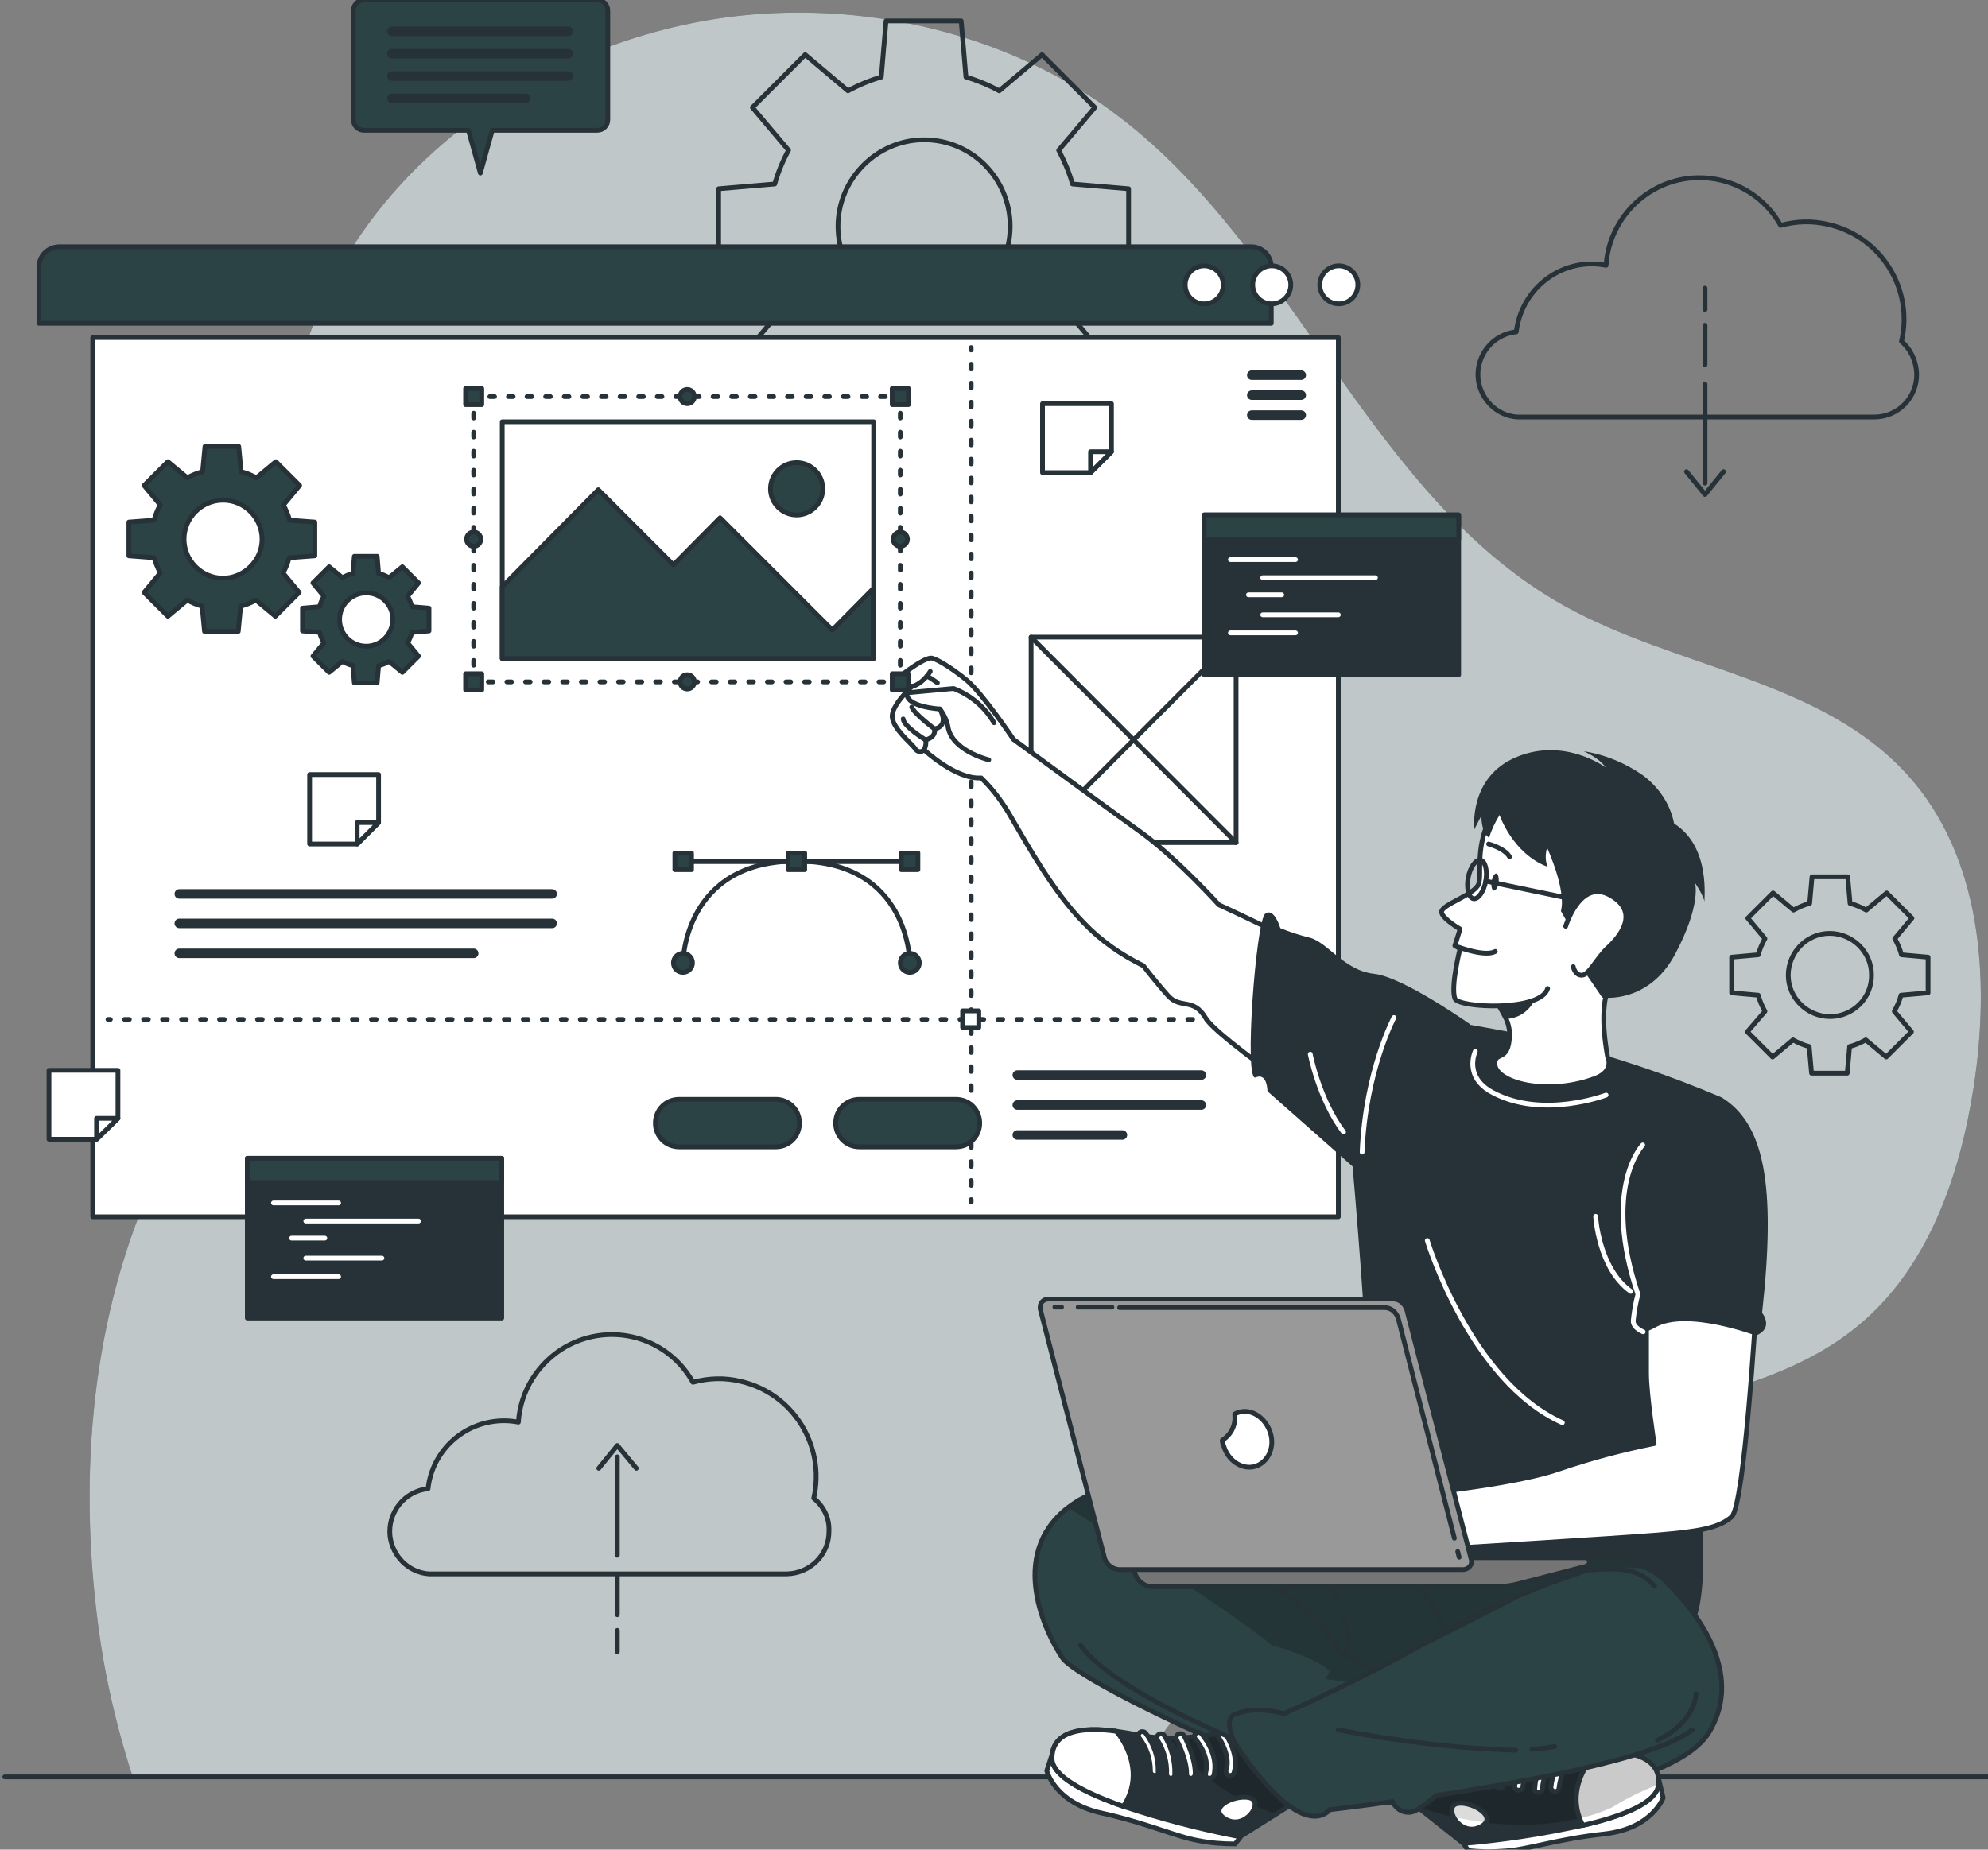
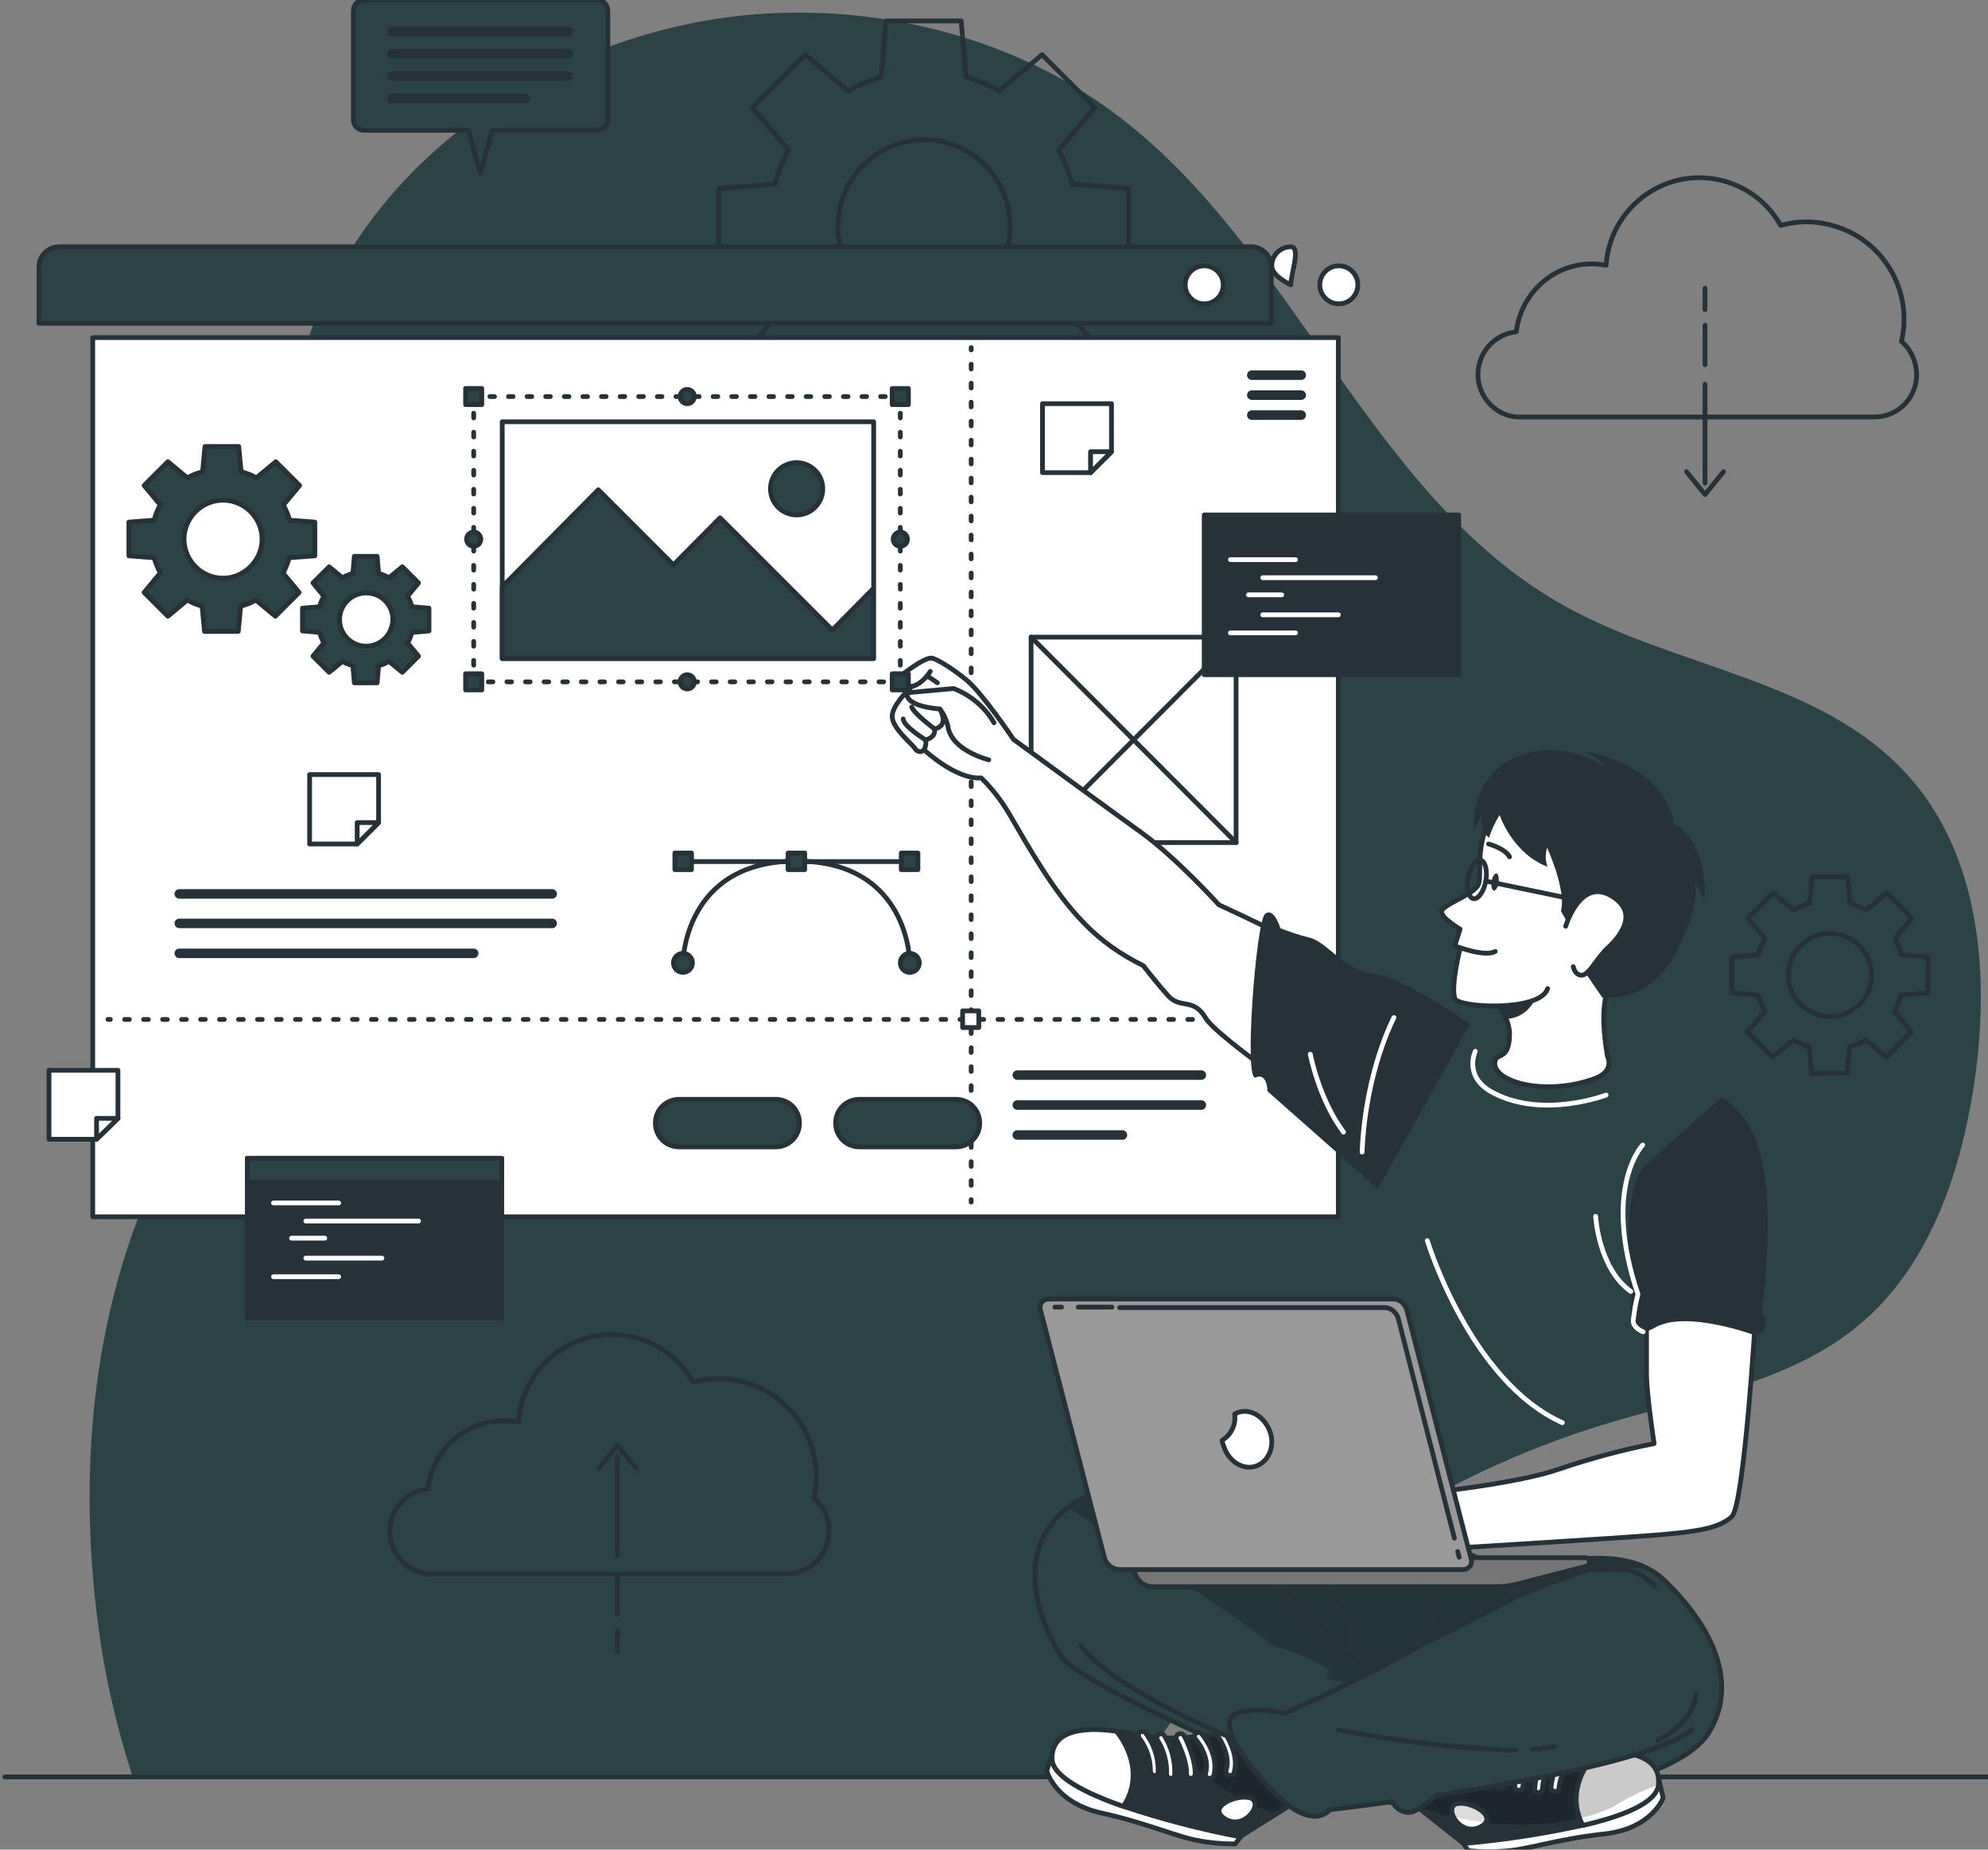
<svg xmlns="http://www.w3.org/2000/svg" xmlns:xlink="http://www.w3.org/1999/xlink" version="1.1" id="Layer_1" x="0px" y="0px" width="418px" height="389px" viewBox="0 0 418 389" style="enable-background:new 0 0 418 389;" xml:space="preserve">
  <rect x="0" y="0" width="418" height="389" fill="#808080" stroke="none" />
  <style type="text/css">
	.st0{fill:#2C4346;}
	.st1{opacity:0.7;fill:#FFFFFF;enable-background:new    ;}
	.st2{fill:none;stroke:#263238;stroke-linecap:round;stroke-linejoin:round;}
	.st3{fill:#2C4346;stroke:#263238;stroke-linecap:round;stroke-linejoin:round;}
	.st4{fill:#FFFFFF;stroke:#263238;stroke-linecap:round;stroke-linejoin:round;}
	.st5{fill:none;stroke:#263238;stroke-width:2;stroke-linecap:round;stroke-linejoin:round;}
	.st6{fill:none;stroke:#263238;stroke-linecap:round;stroke-linejoin:round;stroke-dasharray:0.998,2.995;}
	.st7{fill:none;stroke:#263238;stroke-linecap:round;stroke-linejoin:round;stroke-dasharray:0.998,2.994;}
	.st8{fill:#263238;stroke:#263238;stroke-linecap:round;stroke-linejoin:round;}
	.st9{fill:none;stroke:#FFFFFF;stroke-linecap:round;stroke-linejoin:round;}
	.st10{fill:#263238;}
	.st11{clip-path:url(#SVGID_2_);}
	.st12{opacity:0.3;fill-opacity:0.7;enable-background:new    ;}
	.st13{clip-path:url(#SVGID_4_);}
	.st14{fill:#FFFFFF;}
	.st15{clip-path:url(#SVGID_6_);}
	.st16{opacity:0.2;fill-opacity:0.7;enable-background:new    ;}
	.st17{clip-path:url(#SVGID_8_);}
	.st18{clip-path:url(#SVGID_10_);}
	.st19{fill:#757575;stroke:#263238;stroke-linecap:round;stroke-linejoin:round;}
	.st20{fill:#999999;stroke:#263238;stroke-linecap:round;stroke-linejoin:round;}
	.st21{fill:none;stroke:#263238;stroke-linecap:round;stroke-linejoin:round;stroke-dasharray:0.978,2.934;}
	.st22{fill:none;stroke:#263238;stroke-linecap:round;stroke-linejoin:round;stroke-dasharray:1,3;}
</style>
  <g id="freepik--background-simple--inject-151">
    <path class="st0" d="M27.9,373.7h210.5c0.9-1.4,1.7-2.7,2.6-4c22.6-34.6,58.9-59.2,98.5-70.8c17.7-5.2,37-8.3,51.2-20.1   c14.7-12.1,21.4-31.5,24.3-50.3c3.5-22.8,1.6-48.4-13.9-65.5c-18.1-20.1-48.5-22.4-72.2-35.6c-40.7-22.7-56.4-74.4-93.4-102.7   c-23.3-18-54.8-24.9-83.1-21c-40.1,5.6-77.8,32.5-89,72c-3.3,11.5-4.4,23.5-3.4,35.4c1.8,23.6,6.9,47.4,2.1,70.5   c-5.3,25.5-21.7,47-31.7,71.1c-12.3,30-14,63.6-8.8,95.6C23.1,356.9,25.2,365.4,27.9,373.7z" />
-     <path class="st1" d="M27.9,373.7h210.5c0.9-1.4,1.7-2.7,2.6-4c22.6-34.6,58.9-59.2,98.5-70.8c17.7-5.2,37-8.3,51.2-20.1   c14.7-12.1,21.4-31.5,24.3-50.3c3.5-22.8,1.6-48.4-13.9-65.5c-18.1-20.1-48.5-22.4-72.2-35.6c-40.7-22.7-56.4-74.4-93.4-102.7   c-23.3-18-54.8-24.9-83.1-21c-40.1,5.6-77.8,32.5-89,72c-3.3,11.5-4.4,23.5-3.4,35.4c1.8,23.6,6.9,47.4,2.1,70.5   c-5.3,25.5-21.7,47-31.7,71.1c-12.3,30-14,63.6-8.8,95.6C23.1,356.9,25.2,365.4,27.9,373.7z" />
  </g>
  <g id="freepik--Floor--inject-151">
    <line class="st2" x1="1" y1="373.7" x2="418" y2="373.7" />
  </g>
  <g id="freepik--Graphics--inject-151">
    <path class="st2" d="M237.3,55.4V39.7l-11.8-1c-0.7-2.5-1.7-4.8-2.9-7.1l7.6-9l-11.1-11.1l-9,7.6c-2.2-1.2-4.6-2.2-7-2.9l-1-11.8   h-15.8l-1,11.8c-2.4,0.7-4.8,1.7-7,2.9l-9-7.6l-11.1,11.1l7.6,9c-1.2,2.2-2.2,4.6-2.9,7.1l-11.8,1v15.7l11.8,1   c0.7,2.4,1.7,4.8,2.9,7l-7.6,9l11.1,11.1l9-7.6c2.2,1.2,4.6,2.2,7,2.9l1,11.8h15.7l1-11.8c2.5-0.7,4.8-1.7,7.1-2.9l9,7.6l11.1-11.1   l-7.6-9c1.2-2.2,2.2-4.6,2.9-7L237.3,55.4z M194.3,65.8c-10.1,0-18.1-8.2-18.1-18.2s8.2-18.2,18.1-18.2c10.1,0,18.1,8.2,18.1,18.2   C212.4,57.6,204.4,65.8,194.3,65.8L194.3,65.8L194.3,65.8z" />
    <path class="st2" d="M405.4,208.8v-7.5l-5.6-0.5c-0.3-1.2-0.8-2.3-1.4-3.4l3.6-4.3l-5.3-5.3l-4.3,3.6c-1.1-0.6-2.2-1.1-3.4-1.4   l-0.5-5.6h-7.5l-0.5,5.6c-1.2,0.3-2.3,0.8-3.4,1.4l-4.3-3.6l-5.3,5.3l3.6,4.3c-0.6,1.1-1.1,2.2-1.4,3.4l-5.6,0.5v7.5l5.6,0.5   c0.3,1.2,0.8,2.3,1.4,3.4l-3.7,4.3l5.3,5.3l4.3-3.6c1.1,0.6,2.2,1.1,3.4,1.4l0.5,5.6h7.5l0.5-5.6c1.2-0.3,2.3-0.8,3.4-1.4l4.3,3.6   l5.3-5.3l-3.6-4.3c0.6-1.1,1.1-2.2,1.4-3.4L405.4,208.8z M384.8,213.8c-4.8,0-8.8-3.9-8.8-8.7s3.9-8.8,8.7-8.8s8.8,3.9,8.8,8.7l0,0   C393.6,209.9,389.6,213.8,384.8,213.8L384.8,213.8z" />
    <path class="st2" d="M399.8,71.8c2.6-11-4.3-22.1-15.4-24.6c-3.3-0.8-6.7-0.7-10,0.2c-5.3-9.5-17.3-12.8-26.7-7.5   c-5.8,3.3-9.6,9.3-10,15.9c-8.7-1.7-17,4.1-18.7,12.8c-0.1,0.4-0.1,0.8-0.2,1.2c-4.9,0.5-8.5,4.9-8,9.9c0.5,4.3,3.9,7.7,8.2,8h75.1   c5,0,9-4.1,8.9-9.1C402.9,76,401.8,73.5,399.8,71.8z" />
    <line class="st2" x1="358.5" y1="80.8" x2="358.5" y2="101.6" />
    <line class="st2" x1="358.5" y1="68.4" x2="358.5" y2="76.7" />
    <line class="st2" x1="358.5" y1="60.6" x2="358.5" y2="65.1" />
    <polyline class="st2" points="354.6,99.2 358.5,104 362.4,99.2  " />
    <path class="st2" d="M171.1,315.1c2.5-11.1-4.4-22.1-15.4-24.6c-3.3-0.8-6.7-0.7-10,0.2c-5.3-9.5-17.2-12.8-26.7-7.5   c-5.8,3.3-9.6,9.3-10,15.9c-1-0.2-2-0.3-3-0.3c-8.2,0-15.1,6.1-16,14.3c-4.9,0.5-8.5,4.9-8,9.9c0.5,4.3,3.9,7.7,8.2,8h75.2   c5-0.1,9-4.1,8.9-9.1C174.4,319.3,173.2,316.8,171.1,315.1L171.1,315.1z" />
    <line class="st2" x1="129.8" y1="327.1" x2="129.8" y2="306.4" />
    <line class="st2" x1="129.8" y1="339.6" x2="129.8" y2="331.3" />
    <line class="st2" x1="129.8" y1="347.4" x2="129.8" y2="342.9" />
    <polyline class="st2" points="133.8,308.8 129.8,304 125.9,308.8  " />
  </g>
  <g id="freepik--Window--inject-151">
    <path class="st3" d="M12.5,51.9h250.6c2.3,0,4.2,1.9,4.2,4.2V68l0,0H8.2l0,0V56.1C8.2,53.8,10.1,51.9,12.5,51.9z" />
    <rect x="19.5" y="71" class="st4" width="261.9" height="184.9" />
    <path class="st4" d="M285.5,59.9c0,2.2-1.8,4-4,4s-4-1.8-4-4s1.8-4,4-4S285.5,57.7,285.5,59.9z" />
-     <path class="st4" d="M271.4,59.9c0,2.2-1.8,4-4,4s-4-1.8-4-4s1.8-4,4-4S271.4,57.7,271.4,59.9z" />
+     <path class="st4" d="M271.4,59.9s-4-1.8-4-4s1.8-4,4-4S271.4,57.7,271.4,59.9z" />
    <path class="st4" d="M257.2,59.9c0,2.2-1.8,4-4,4s-4-1.8-4-4s1.8-4,4-4C255.4,55.9,257.2,57.7,257.2,59.9z" />
    <line class="st5" x1="273.6" y1="78.9" x2="263.2" y2="78.9" />
    <line class="st5" x1="273.6" y1="83.1" x2="263.2" y2="83.1" />
    <line class="st5" x1="273.6" y1="87.3" x2="263.2" y2="87.3" />
    <line class="st5" x1="37.7" y1="188" x2="116.1" y2="188" />
    <line class="st5" x1="37.7" y1="194.2" x2="116.1" y2="194.2" />
    <line class="st5" x1="37.7" y1="200.5" x2="99.6" y2="200.5" />
    <line class="st2" x1="204.2" y1="73.1" x2="204.2" y2="73.6" />
    <line class="st6" x1="204.2" y1="76.6" x2="204.2" y2="250.8" />
    <line class="st2" x1="204.2" y1="252.3" x2="204.2" y2="252.8" />
    <line class="st2" x1="22.7" y1="214.4" x2="23.2" y2="214.4" />
    <line class="st7" x1="26.2" y1="214.4" x2="275.4" y2="214.4" />
    <line class="st2" x1="276.9" y1="214.4" x2="277.4" y2="214.4" />
    <rect x="202.4" y="212.6" class="st4" width="3.4" height="3.5" />
    <line class="st2" x1="190.4" y1="181.2" x2="144.5" y2="181.2" />
    <path class="st2" d="M191.3,202.5c0,0,0-21.4-23.8-21.4s-23.9,21.4-23.9,21.4" />
    <ellipse class="st3" cx="191.3" cy="202.5" rx="2" ry="2" />
    <path class="st3" d="M141.6,202.5c0-1.1,0.9-2,2-2s2,0.9,2,2s-0.9,2-2,2S141.6,203.6,141.6,202.5z" />
    <rect x="189.5" y="179.4" class="st3" width="3.5" height="3.5" />
    <rect x="165.7" y="179.4" class="st3" width="3.5" height="3.5" />
    <rect x="141.9" y="179.4" class="st3" width="3.5" height="3.5" />
    <path class="st3" d="M66.2,116.9v-7.1l-5.3-0.4c-0.3-1.1-0.8-2.2-1.3-3.2l3.4-4.1l-5-5l-4.1,3.4c-1-0.6-2.1-1-3.2-1.3l-0.5-5.3   h-7.1l-0.5,5.3c-1.1,0.3-2.2,0.7-3.2,1.3l-4.1-3.4l-5,5l3.4,4.1c-0.6,1-1,2.1-1.3,3.2l-5.3,0.4v7.1l5.3,0.4   c0.3,1.1,0.8,2.2,1.3,3.2l-3.4,4.1l5,5l4.1-3.4c1,0.6,2.1,1,3.1,1.3l0.5,5.3h7.1l0.5-5.3c1.1-0.3,2.2-0.7,3.2-1.3l4.1,3.4l5-5   l-3.4-4.1c0.6-1,1-2.1,1.3-3.2L66.2,116.9z M46.9,121.6c-4.5,0-8.2-3.7-8.2-8.2s3.7-8.2,8.2-8.2s8.2,3.7,8.2,8.2   S51.3,121.6,46.9,121.6L46.9,121.6z" />
    <path class="st3" d="M90.2,132.7v-4.8l-3.6-0.3c-0.2-0.8-0.5-1.5-0.9-2.2l2.3-2.8l-3.4-3.4l-2.8,2.3c-0.7-0.4-1.4-0.7-2.2-0.9   l-0.3-3.6h-4.8l-0.3,3.6c-0.8,0.2-1.5,0.5-2.2,0.9l-2.8-2.3l-3.4,3.4l2.3,2.8c-0.4,0.7-0.7,1.4-0.9,2.2l-3.6,0.3v4.8l3.6,0.3   c0.2,0.8,0.5,1.5,0.9,2.2l-2.3,2.8l3.4,3.4l2.8-2.3c0.7,0.4,1.4,0.7,2.2,0.9l0.3,3.6h4.8l0.3-3.6c0.8-0.2,1.5-0.5,2.2-0.9l2.8,2.3   L88,138l-2.3-2.8c0.4-0.7,0.7-1.4,0.9-2.2L90.2,132.7z M77,135.9c-3.1,0-5.6-2.5-5.6-5.6s2.5-5.6,5.6-5.6c3.1,0,5.6,2.5,5.6,5.6   l0,0C82.5,133.4,80.1,135.9,77,135.9z" />
    <line class="st5" x1="213.9" y1="226.1" x2="252.6" y2="226.1" />
    <line class="st5" x1="213.9" y1="232.4" x2="252.6" y2="232.4" />
    <line class="st5" x1="213.9" y1="238.7" x2="236" y2="238.7" />
    <path class="st3" d="M163.1,241.2h-20.3c-2.8,0-5-2.2-5-5l0,0c0-2.8,2.2-5,5-5h20.3c2.8,0,5,2.2,5,5l0,0   C168.1,239,165.9,241.2,163.1,241.2z" />
    <path class="st3" d="M201,241.2h-20.3c-2.8,0-5-2.2-5-5l0,0c0-2.8,2.2-5,5-5H201c2.8,0,5,2.2,5,5l0,0   C206,239,203.8,241.2,201,241.2z" />
    <rect x="216.8" y="134" class="st4" width="43.1" height="43.2" />
    <line class="st2" x1="216.8" y1="134" x2="259.9" y2="177.2" />
    <line class="st2" x1="259.9" y1="134" x2="216.8" y2="177.2" />
    <polygon class="st4" points="233.7,84.9 233.7,95 229.3,99.4 219.2,99.4 219.2,84.9  " />
    <polygon class="st4" points="233.7,95 229.3,99.4 229.3,95  " />
    <polygon class="st4" points="79.6,162.9 79.6,173 75.1,177.5 65.1,177.5 65.1,162.9  " />
    <polygon class="st4" points="79.6,173 75.1,177.5 75.1,173  " />
    <polygon class="st4" points="24.8,225.1 24.8,235.2 20.3,239.6 10.3,239.6 10.3,225.1  " />
    <polygon class="st4" points="24.8,235.2 20.3,239.6 20.3,235.2  " />
  </g>
  <g id="freepik--Screens--inject-151">
    <rect x="253.2" y="108.3" class="st8" width="53.5" height="33.6" />
-     <rect x="253.2" y="108.3" class="st3" width="53.5" height="5.1" />
    <line class="st9" x1="258.7" y1="117.7" x2="272.4" y2="117.7" />
    <line class="st9" x1="265.5" y1="121.5" x2="289.2" y2="121.5" />
    <line class="st9" x1="262.5" y1="125.1" x2="269.5" y2="125.1" />
    <line class="st9" x1="265.5" y1="129.3" x2="281.4" y2="129.3" />
    <line class="st9" x1="258.7" y1="133.1" x2="272.4" y2="133.1" />
    <rect x="52" y="243.6" class="st8" width="53.5" height="33.6" />
    <rect x="52" y="243.6" class="st3" width="53.5" height="5.1" />
    <line class="st9" x1="57.5" y1="253" x2="71.2" y2="253" />
    <line class="st9" x1="64.3" y1="256.8" x2="88" y2="256.8" />
    <line class="st9" x1="61.3" y1="260.4" x2="68.3" y2="260.4" />
    <line class="st9" x1="64.3" y1="264.6" x2="80.3" y2="264.6" />
    <line class="st9" x1="57.5" y1="268.5" x2="71.2" y2="268.5" />
  </g>
  <g id="freepik--speech-bubble--inject-151">
    <path class="st3" d="M125.6,0H76.5c-1.2,0-2.2,1-2.2,2.2v23c0,1.2,1,2.2,2.2,2.2h22l2.5,9l2.5-9h22.1c1.2,0,2.2-1,2.2-2.2v-23   C127.8,1,126.8,0,125.6,0z" />
    <line class="st5" x1="82.4" y1="6.6" x2="119.5" y2="6.6" />
    <line class="st5" x1="82.4" y1="11.3" x2="119.5" y2="11.3" />
    <line class="st5" x1="82.4" y1="16" x2="119.5" y2="16" />
    <line class="st5" x1="82.4" y1="20.7" x2="110.5" y2="20.7" />
  </g>
  <g id="freepik--Character--inject-151">
    <path class="st4" d="M206.3,163.6c-5.3,0.4-12-5.9-12-5.9c-0.5,0.5-1.2,0.5-1.7,0c-0.1-0.1-0.2-0.2-0.2-0.3   c-0.9-1.2-4.6-4.1-4.8-6.6c-0.2-2.5,4.2-6.5,4.2-6.5c-3.4,0.9-3.8-1.1-3.8-1.1s5.7-4.7,7.7-4.8c0.8-0.1,4.2,1.9,7.5,4.6   c3.4,2.8,9.9,12.5,9.9,12.5s21.7,15.9,27.3,19.9c7.3,5.4,15.9,14.9,15.9,14.9s28.9,13.1,36.9,20.3l-10.8,25.6   c0,0-26.3-17.7-28.9-22.1s-5.3-1.8-7.9-4.7c-2.6-2.9-5.2-6.3-5.2-6.3c-4.7-2.3-9-5.3-12.6-9.1c-6.2-6.3-11.6-16-15-21.8   C211,169,208.9,166.1,206.3,163.6z" />
    <path class="st4" d="M207.9,159.8c0,0-7.9-1.9-8.6-7.1c-0.3-1.3-0.9-2.6-1.7-3.6c0,0-7.3-0.4-6.9-3.4l9.8-0.9   c3.6,1.4,6.6,3.9,8.5,7.2" />
    <path class="st2" d="M194.3,157.7c0.3-0.6,0.5-1.4,0.3-2.1c0,0,2.2-0.4,1.9-2.3c0,0,3.2-0.4,1.1-4.2" />
    <path class="st2" d="M196.5,153.3c0,0-4.3-3.2-4.8-4.6" />
    <path class="st2" d="M194.6,155.6c0,0-4.6-2.8-4.7-4.4" />
    <path class="st2" d="M195.6,141.2c0,0-1.5,2.6-3.9,3.2" />
    <path class="st2" d="M194.9,142.2c0.8,0.4,1.5,0.9,2.2,1.4" />
-     <path class="st10" d="M362,230.8c-11.3-4.8-22.9-8.7-34.8-11.7c-17.5-4.1-45.9-7.8-45.9-7.8s7.8,79.8,5.8,84.6   s-14.4,20.9-14.4,20.9s66.7,26.1,78.3,28.3c11.6,2.2,5.6-38.2,5.6-38.2S368.9,255.5,362,230.8z" />
    <path class="st4" d="M338,222.2c0,0,1.6,3-2.6,4.6c-10.8,4-22.3,0.5-21-3.8c0.5-1.6,3.1,0,3-6c-0.1-0.9-0.3-1.8-0.7-2.7   c-0.8-1.6-1.7-3.2-2.8-4.6c-1.2-1.6-2.4-3.2-3.7-4.6c0,0,17.1-11,29.8,0C340,205.1,335.4,207.5,338,222.2z" />
    <path class="st0" d="M359.3,364.4c-6.8,11-41,16.2-59.7,15.7c-18.7-0.5-72.5-26-76.2-31.4c-3.4-5-11.7-21.6,1.1-31.6   c1.1-0.8,2.2-1.6,3.5-2.2c8.8-4.8,67,10.2,67,10.2s3.6-2.3,5-2.1c4.1,0.5,7,3.8,15.2,6.2c5.8,1.6,21.4-4.7,31.5,0.8   c1.1,0.6,2.1,1.3,3.1,2.2C359.1,341.1,366.1,353.3,359.3,364.4z" />
    <g>
      <g>
        <g>
          <defs>
            <path id="SVGID_1_" d="M359.3,364.4c-6.8,11-41,16.2-59.7,15.7c-18.7-0.5-72.5-26-76.2-31.4c-3.4-5-11.7-21.6,1.1-31.6       c1.1-0.8,2.2-1.6,3.5-2.2c8.8-4.8,67,10.2,67,10.2s3.6-2.3,5-2.1c4.1,0.5,7,3.8,15.2,6.2c5.8,1.6,21.4-4.7,31.5,0.8       c1.1,0.6,2.1,1.3,3.1,2.2C359.1,341.1,366.1,353.3,359.3,364.4z" />
          </defs>
          <clipPath id="SVGID_2_">
            <use xlink:href="#SVGID_1_" style="overflow:visible;" />
          </clipPath>
          <g class="st11">
            <path class="st12" d="M346.7,329.9c-10.3-0.7-19.4,1.5-25.8,5.3c-7.6,4.5-43.4,21.8-43.4,21.8c0.1-1.9,2.1-5.6,2.1-5.6       c-3.4-3-12.2-5.4-12.2-5.4c-6.9-5.9-33.9-23.3-42.8-28.9c1.1-0.8,2.2-1.6,3.5-2.2c8.8-4.8,67,10.2,67,10.2s3.6-2.3,5-2.1       c4.1,0.5,7,3.8,15.2,6.2C321,330.8,336.7,324.4,346.7,329.9z" />
          </g>
        </g>
      </g>
    </g>
    <path class="st2" d="M359.3,364.4c-6.8,11-41,16.2-59.7,15.7c-18.7-0.5-72.5-26-76.2-31.4c-3.4-5-11.7-21.6,1.1-31.6   c1.1-0.8,2.2-1.6,3.5-2.2c8.8-4.8,67,10.2,67,10.2s3.6-2.3,5-2.1c4.1,0.5,7,3.8,15.2,6.2c5.8,1.6,21.4-4.7,31.5,0.8   c1.1,0.6,2.1,1.3,3.1,2.2C359.1,341.1,366.1,353.3,359.3,364.4z" />
    <path class="st4" d="M348.8,374.3l0.9,3.8c0,0-2.3,6.5-12.4,7.6c-10.1,1.1-16,3.3-20.9,3.6c-2.6,0.2-5.1,0.2-7.7-0.1l-1-1.5   L348.8,374.3z" />
    <path class="st10" d="M290.3,373.9l17.4,13.8c8.4-0.7,16.7-2,25-3.8l0,0c8.3-1.9,15.5-4.7,15.9-8.5c0.6-5.7-5.5-7.3-12.8-7.1   c-1.4,0-2.8,0.1-4.2,0.3c-11.7,1.2-26.4-5.2-26.4-5.2L290.3,373.9z" />
    <g>
      <g>
        <g>
          <defs>
            <path id="SVGID_3_" d="M290.3,373.9l17.4,13.8c8.4-0.7,16.7-2,25-3.8l0,0c8.3-1.9,15.5-4.7,15.9-8.5c0.6-5.7-5.5-7.3-12.8-7.1       c-1.4,0-2.8,0.1-4.2,0.3c-11.7,1.2-26.4-5.2-26.4-5.2L290.3,373.9z" />
          </defs>
          <clipPath id="SVGID_4_">
            <use xlink:href="#SVGID_3_" style="overflow:visible;" />
          </clipPath>
          <g class="st13">
            <path class="st12" d="M348.7,375.3c-3.4,1.3-6.7,2.9-9.7,4.8c0,0-16.2,8.4-41.2-0.2l-7.6-6l15.1-10.5c0,0,14.8,6.5,26.4,5.2       c1.4-0.1,2.8-0.2,4.2-0.3C343.1,368.1,349.1,369.7,348.7,375.3z" />
          </g>
        </g>
      </g>
    </g>
    <path class="st2" d="M290.3,373.9l17.4,13.8c8.4-0.7,16.7-2,25-3.8l0,0c8.3-1.9,15.5-4.7,15.9-8.5c0.6-5.7-5.5-7.3-12.8-7.1   c-1.4,0-2.8,0.1-4.2,0.3c-11.7,1.2-26.4-5.2-26.4-5.2L290.3,373.9z" />
    <path class="st14" d="M306.5,379.3c-3.2,0.5,0.3,7,4.6,5S309.6,378.8,306.5,379.3z" />
    <g>
      <g>
        <g>
          <defs>
            <path id="SVGID_5_" d="M306.5,379.3c-3.2,0.5,0.3,7,4.6,5S309.6,378.8,306.5,379.3z" />
          </defs>
          <clipPath id="SVGID_6_">
            <use xlink:href="#SVGID_5_" style="overflow:visible;" />
          </clipPath>
          <g class="st15">
            <path class="st16" d="M312.4,383.3c-2.3-0.3-4.6-0.7-6.8-1.2c-0.6-1.3-0.5-2.6,0.9-2.8C309.1,378.9,313.6,381.4,312.4,383.3z" />
          </g>
        </g>
      </g>
    </g>
    <path class="st2" d="M306.5,379.3c-3.2,0.5,0.3,7,4.6,5S309.6,378.8,306.5,379.3z" />
    <path class="st14" d="M332.8,383.9c8.3-1.9,15.5-4.7,15.9-8.5c0.6-5.7-5.5-7.3-12.8-7.1C335.6,368.7,328.5,375.5,332.8,383.9z" />
    <g>
      <g>
        <g>
          <defs>
            <path id="SVGID_7_" d="M332.8,383.9c8.3-1.9,15.5-4.7,15.9-8.5c0.6-5.7-5.5-7.3-12.8-7.1C335.6,368.7,328.5,375.5,332.8,383.9z       " />
          </defs>
          <clipPath id="SVGID_8_">
            <use xlink:href="#SVGID_7_" style="overflow:visible;" />
          </clipPath>
          <g class="st17">
            <path class="st12" d="M348.7,375.3c-3.4,1.3-6.7,2.9-9.7,4.8c-2.2,1-4.5,1.8-6.9,2.3c-2.8-7.7,3.5-13.8,3.8-14       C343.1,368.1,349.1,369.7,348.7,375.3z" />
          </g>
        </g>
      </g>
    </g>
    <path class="st2" d="M332.8,383.9c8.3-1.9,15.5-4.7,15.9-8.5c0.6-5.7-5.5-7.3-12.8-7.1C335.6,368.7,328.5,375.5,332.8,383.9z" />
    <path class="st4" d="M326.9,376.8L326.9,376.8c0.5,0,0.9-0.3,0.9-0.8l0,0c0.3-2.5,1.3-4.8,3-6.6c0.3-0.3,0.3-0.9,0-1.2l0,0   c-0.3-0.3-0.9-0.3-1.2,0c-2,2.1-3.2,4.8-3.5,7.7C326.1,376.3,326.4,376.7,326.9,376.8z" />
    <path class="st4" d="M323.4,377L323.4,377c0.5,0,0.9-0.4,0.9-0.8l0,0c0.2-2.5,1.1-4.9,2.7-6.9c0.3-0.3,0.3-0.9,0-1.2   c-0.3-0.3-0.9-0.3-1.2,0l-0.1,0.1c-1.8,2.3-2.8,5-3,7.9C322.6,376.6,323,377,323.4,377z" />
    <path class="st4" d="M319.3,376.5L319.3,376.5c0.5,0,0.9-0.3,0.9-0.8l0,0c0.3-3,2.9-6.9,2.9-7c0.3-0.4,0.2-0.9-0.2-1.2   c-0.4-0.3-0.9-0.2-1.2,0.2c-0.1,0.2-2.9,4.3-3.2,7.8C318.4,376,318.7,376.5,319.3,376.5C319.2,376.5,319.2,376.5,319.3,376.5z" />
    <path class="st4" d="M315.3,376.1c0.1,0,0.2,0,0.2,0c0.5-0.1,0.8-0.5,0.7-1l0,0c-0.6-3.7,2.8-6.8,2.8-6.9c0.3-0.4,0.2-0.9-0.2-1.2   c-0.3-0.2-0.6-0.2-0.9-0.1c-0.2,0.1-4.2,3.8-3.4,8.4C314.7,375.8,315,376.1,315.3,376.1z" />
    <path class="st4" d="M311.1,375.1c0.1,0,0.2,0,0.3,0c0.4-0.1,0.7-0.5,0.6-1c-0.8-3.3,2.5-7,2.5-7c0.3-0.4,0.3-0.9-0.1-1.2   c-0.4-0.3-0.9-0.3-1.2,0.1l0,0c-0.2,0.2-3.9,4.4-2.9,8.6C310.4,374.8,310.7,375.1,311.1,375.1z" />
    <path class="st4" d="M221.3,368.7l-1.2,3.7c0,0,1.6,6.7,11.5,8.9c9.9,2.2,15.7,5,20.4,5.8c2.5,0.5,5.1,0.7,7.7,0.7l1.1-1.4   L221.3,368.7z" />
    <path class="st10" d="M279.5,374.5l-18.8,11.8c-8.3-1.6-16.4-3.7-24.5-6.4l0,0c-8-2.8-15-6.3-15-10.1c0-5.8,6.3-6.7,13.5-5.7   c1.4,0.2,2.7,0.4,4.1,0.7c11.5,2.5,26.8-2.4,26.8-2.4L279.5,374.5z" />
    <g>
      <g>
        <g>
          <defs>
            <path id="SVGID_9_" d="M279.5,374.5l-18.8,11.8c-8.3-1.6-16.4-3.7-24.5-6.4l0,0c-8-2.8-15-6.3-15-10.1c0-5.8,6.3-6.7,13.5-5.7       c1.4,0.2,2.7,0.4,4.1,0.7c11.5,2.5,26.8-2.4,26.8-2.4L279.5,374.5z" />
          </defs>
          <clipPath id="SVGID_10_">
            <use xlink:href="#SVGID_9_" style="overflow:visible;" />
          </clipPath>
          <g class="st18">
            <path class="st12" d="M279.5,374.5l-11.1,7c-9-2.8-16.8-8.3-22.4-15.9c6.7-0.1,13.3-1.2,19.6-3.1L279.5,374.5z" />
          </g>
        </g>
      </g>
    </g>
    <path class="st2" d="M279.5,374.5l-18.8,11.8c-8.3-1.6-16.4-3.7-24.5-6.4l0,0c-8-2.8-15-6.3-15-10.1c0-5.8,6.3-6.7,13.5-5.7   c1.4,0.2,2.7,0.4,4.1,0.7c11.5,2.5,26.8-2.4,26.8-2.4L279.5,374.5z" />
    <path class="st4" d="M236.2,379.9c-8-2.8-15-6.3-15-10.1c0-5.8,6.3-6.7,13.5-5.7C235.1,364.5,241.4,372,236.2,379.9z" />
    <path class="st4" d="M242.8,373.4L242.8,373.4c-0.5,0-0.9-0.4-0.9-0.9c0-2.5-0.8-4.9-2.3-6.9c-0.3-0.3-0.3-0.9,0-1.2   c0.3-0.3,0.9-0.3,1.2,0l0.1,0.1c1.7,2.3,2.7,5.1,2.6,8C243.6,373.1,243.3,373.4,242.8,373.4z" />
    <path class="st4" d="M246.2,374L246.2,374c-0.6,0-0.9-0.5-0.9-0.9c0.1-2.5-0.6-5-1.9-7.1c-0.3-0.4-0.2-0.9,0.2-1.2   c0.4-0.3,0.9-0.2,1.2,0.2c1.5,2.4,2.3,5.3,2.2,8.2C247,373.6,246.7,374,246.2,374z" />
    <path class="st4" d="M250.4,374L250.4,374c-0.5,0-0.9-0.4-0.9-0.9c0.1-3-2.1-7.2-2.1-7.2c-0.2-0.4-0.1-1,0.4-1.2   c0.4-0.2,0.9-0.1,1.2,0.4c0.1,0.2,2.4,4.6,2.3,8.1C251.2,373.6,250.9,374,250.4,374z" />
    <path class="st4" d="M254.3,374h-0.2c-0.5-0.1-0.7-0.6-0.6-1.1c1-3.6-2.1-7.1-2.1-7.1c-0.3-0.3-0.4-0.9,0-1.2   c0.4-0.3,0.9-0.4,1.2,0l0.1,0.1c0.1,0.2,3.7,4.2,2.5,8.8C255,373.8,254.7,374,254.3,374z" />
    <path class="st4" d="M258.7,373.4c-0.1,0-0.2,0-0.3,0c-0.4-0.1-0.7-0.6-0.6-1.1l0,0c1.1-3.2-1.7-7.2-1.8-7.2   c-0.3-0.4-0.3-0.9,0.1-1.2c0.4-0.3,0.9-0.3,1.2,0.1c0,0,0.1,0.1,0.1,0.2c0.1,0.2,3.4,4.8,2,8.8C259.4,373.2,259,373.4,258.7,373.4z   " />
    <path class="st4" d="M262.8,378.1c3.1,0.9-1,6.9-5.1,4.5C253.6,380.2,259.7,377.3,262.8,378.1z" />
    <path class="st3" d="M227.2,346c4.6,6.5,18.3,13.7,31.9,19.6c2.4,4,5.3,7.8,8.6,11.2c8.4,8.7,11.9,3.8,11.9,3.8s5.3-0.6,13.2-1.7   c0.7,1.6,2.3,2.5,4,2.2c1-0.2,3-1.6,5.2-3.5c19.7-3,46.6-8,53.8-13.8" />
    <path class="st2" d="M347.9,333.6c-3.4-3.8-6.9-3.9-14.1-3.4c0,0-18.7,6-31.8,13.9C289,352,270,360.4,270,360.4s-5.8-1.7-9.9,0   c0,0-2.9,0.2-0.9,5.2" />
    <path class="st2" d="M356.6,356.2c0,0,0.1,5.8-8.1,9.8" />
    <path class="st2" d="M266,331.9c0,0,13,9.4,15.6,15.6c2.6,1.1,5,2.4,7.4,3.8" />
    <path class="st2" d="M282.5,339.7c1,2.7,1.1,5.6,0.5,8.4" />
    <path class="st2" d="M279.5,333.6c0.7,1,1.3,2.1,1.9,3.2" />
    <path class="st2" d="M298,332.8c0,0,4.4,5.8,5.4,10.5" />
    <path class="st2" d="M322.1,367.9c1.6-0.1,3.2-0.3,4.8-0.6" />
    <path class="st2" d="M281.4,363.8c12.3,2.4,24.7,3.9,37.3,4.3" />
    <path class="st4" d="M369.2,275.6c0,0-2.4,41-5.1,43.4s-7.1,3.1-15.4,3.8c-8.3,0.7-44.8,2.9-44.8,2.9l-3.9-11.7c0,0,19.4-2,28-5.1   c6.5-2.2,13.2-4,19.8-5.3c0,0-1.6-10.3-1.6-14.8v-20.9" />
    <path class="st10" d="M362,230.8c8.9,5.5,11.5,18.2,8.5,45.3c0,0,2.6,3.2-1.3,4.8c0,0-14.6-5.5-21.2-1.7s-5-5.2-5-5.2   s-2.8-24.9,3.4-29.4" />
    <path class="st9" d="M345.4,240.8c0,0-8.6,8.9-1,31.4c-0.5,1.8-0.8,3.7-1,5.6c0,1.5,2.1,2.3,2.1,2.3" />
    <path class="st9" d="M335.5,255.8c0,0,0.6,11,7.4,15.8" />
    <path class="st9" d="M337.7,230.3c0,0-13.3,5.1-23.8-0.5c-6.3-3.3-3.7-8.7-3.7-8.7" />
    <path class="st19" d="M242.3,333.7h72.1c1.6,0,3.3-0.2,4.8-0.6l14.3-3.7c0.4-0.1,0.7-0.5,0.7-0.9l0,0c0-0.5-0.4-0.9-0.9-0.9h-93.9   c-0.5,0-0.9,0.4-0.9,0.9v1.4C238.5,331.9,240.3,333.7,242.3,333.7L242.3,333.7z" />
    <path class="st20" d="M235.3,330.1h72.3c0.9,0,1.8-0.7,1.8-1.6c0-0.2,0-0.5-0.1-0.7l-13.5-52.3c-0.4-1.3-1.5-2.3-2.9-2.3h-72.4   c-1,0-1.8,0.7-1.8,1.7c0,0.2,0,0.5,0.1,0.7l13.5,52.3C232.8,329.1,233.9,330,235.3,330.1z" />
    <line class="st2" x1="223.2" y1="274.9" x2="221.8" y2="274.9" />
    <line class="st2" x1="233.8" y1="274.9" x2="226.7" y2="274.9" />
    <path class="st2" d="M305.8,323.5L294,277.3c-0.4-1.3-1.5-2.3-2.9-2.3h-55.7" />
    <line class="st2" x1="306.8" y1="327.5" x2="306.5" y2="326.3" />
    <path class="st4" d="M257,302.9c0,0.4,0.1,0.8,0.3,1.2c0.9,3.1,3.9,5.1,6.6,4.3s4.2-4,3.2-7.1s-3.9-5.1-6.6-4.3   c-0.3,0.1-0.6,0.2-0.9,0.4C259.9,299.6,258.9,301.7,257,302.9z" />
    <path class="st10" d="M288.9,204.8c-6.3-0.7-9.7-6.6-13.5-7.6c-2.1-0.5-4.2-1.2-6.2-2c0,0-1.3-4.5-3.2-3c-1.9,1.5-4.5,35.5-2,34.4   c2.5-1.1,2.5,2.9,2.5,2.9l23.2,20.5l19.4-34.6C309.3,215.6,295.2,205.5,288.9,204.8z" />
    <polyline class="st2" points="99.6,83.9 99.6,83.4 100.1,83.4  " />
    <line class="st21" x1="103" y1="83.4" x2="187.3" y2="83.4" />
    <polyline class="st2" points="188.8,83.4 189.3,83.4 189.3,83.9  " />
    <line class="st22" x1="189.3" y1="86.9" x2="189.3" y2="141.4" />
    <polyline class="st2" points="189.3,142.9 189.3,143.4 188.8,143.4  " />
    <line class="st21" x1="185.8" y1="143.4" x2="101.6" y2="143.4" />
    <polyline class="st2" points="100.1,143.4 99.6,143.4 99.6,142.9  " />
    <line class="st22" x1="99.6" y1="139.9" x2="99.6" y2="85.4" />
    <ellipse class="st3" cx="144.5" cy="83.4" rx="1.5" ry="1.5" />
    <ellipse class="st3" cx="99.6" cy="113.4" rx="1.5" ry="1.5" />
    <ellipse class="st3" cx="144.5" cy="143.4" rx="1.5" ry="1.5" />
    <ellipse class="st3" cx="189.3" cy="113.4" rx="1.5" ry="1.5" />
    <rect x="187.6" y="141.7" class="st3" width="3.4" height="3.4" />
    <rect x="187.6" y="81.7" class="st3" width="3.4" height="3.4" />
    <rect x="97.9" y="141.7" class="st3" width="3.4" height="3.4" />
    <rect x="97.9" y="81.7" class="st3" width="3.4" height="3.4" />
    <rect x="105.6" y="88.7" class="st4" width="78.1" height="49.8" />
    <polygon class="st3" points="183.6,123.8 175,132.5 151.4,108.9 141.6,118.8 125.8,103 105.6,123.4 105.6,138.5 183.6,138.5  " />
    <ellipse class="st3" cx="167.5" cy="102.8" rx="5.5" ry="5.5" />
    <path class="st9" d="M293.1,214c0,0-6,11.2-6.7,28.3" />
    <path class="st9" d="M275.5,221.7c0,0,1.8,9.5,7,16.4" />
    <path class="st9" d="M300.1,260.9c0,0,9,29.6,28.4,38.3" />
    <path class="st10" d="M323.7,207.4c0,0-0.9,6.5-7,6.9c-0.8-1.6-1.7-3.2-2.8-4.6C317.1,208.8,320.4,208,323.7,207.4z" />
    <path class="st4" d="M336.9,207.9c0,0,10.4,1.3,14.7-12.6c4.3-13.9,0.9-24.4-16.1-29.5c-9.5-2.8-18.9-0.6-22.4,6.7   c-2.9,6.2-1.5,11.3-2.2,13.4c-0.8,2.3-7.8,4.3-7.8,5.9c0,1.3,3.9,3.6,3.9,3.6l-1.1,3.5l1.1,0.6c0,0-2,7.8-1.1,10.5   c0.7,2,18.1,2.8,19.5-2.1" />
    <path class="st2" d="M313,177.5c0,0,3.4,0.9,4.4,2.7" />
    <path class="st10" d="M313.6,185.4c-0.1,1,0.1,1.9,0.5,1.9c0.4,0,0.9-0.7,1-1.7c0.1-1-0.1-1.9-0.5-1.9   C314.2,183.7,313.8,184.4,313.6,185.4z" />
    <path class="st2" d="M306.7,199.2c0,0,5.6,2.1,7.7,0.9" />
    <path class="st2" d="M308.7,184.6c-0.4,2.2,0.1,4.2,1.1,4.4s2.2-1.5,2.6-3.7c0.4-2.2-0.1-4.2-1.1-4.4   C310.3,180.7,309.1,182.4,308.7,184.6z" />
    <path class="st10" d="M352,173.2c-0.8-4.1-3.2-7.6-6.5-10.1c-3.7-2.6-8-4.4-12.5-5.1c0,0,3.3,1.4,4.6,3.4c0,0-8.6-6.4-18.7-2.2   c-10.2,4.2-8.9,15.2-8.9,15.2l1.5-2.9c0,0-0.2,3.4,1.6,4.7c0.5-1.7,1.3-3.3,2.2-4.8c0,0,2.7,8.1,10.1,10.9c-0.5-1.3-0.5-2.7-0.1-4   c0,0,4.1,8.9,2.9,13.3l1.3,2.3c0,0,4.7-4.8,8.6-0.8c2.2,2.3-4.2,11-5.1,11l3.9,5.7c0,0,9.7,1.4,15.3-9.1c5.6-10.5,4.2-15,4.2-15   s1.8,2.6,2,4C358.2,189.5,359.9,178.2,352,173.2z" />
    <path class="st4" d="M329.2,194.8c0,0,3-10.1,9.4-6.5c6.4,3.6,1.8,8.9-0.5,11s-4,5.8-5.5,5.8c-1.5,0-1.8-1.8-1.8-1.8" />
    <line class="st2" x1="312.4" y1="185.3" x2="330.2" y2="189" />
  </g>
</svg>